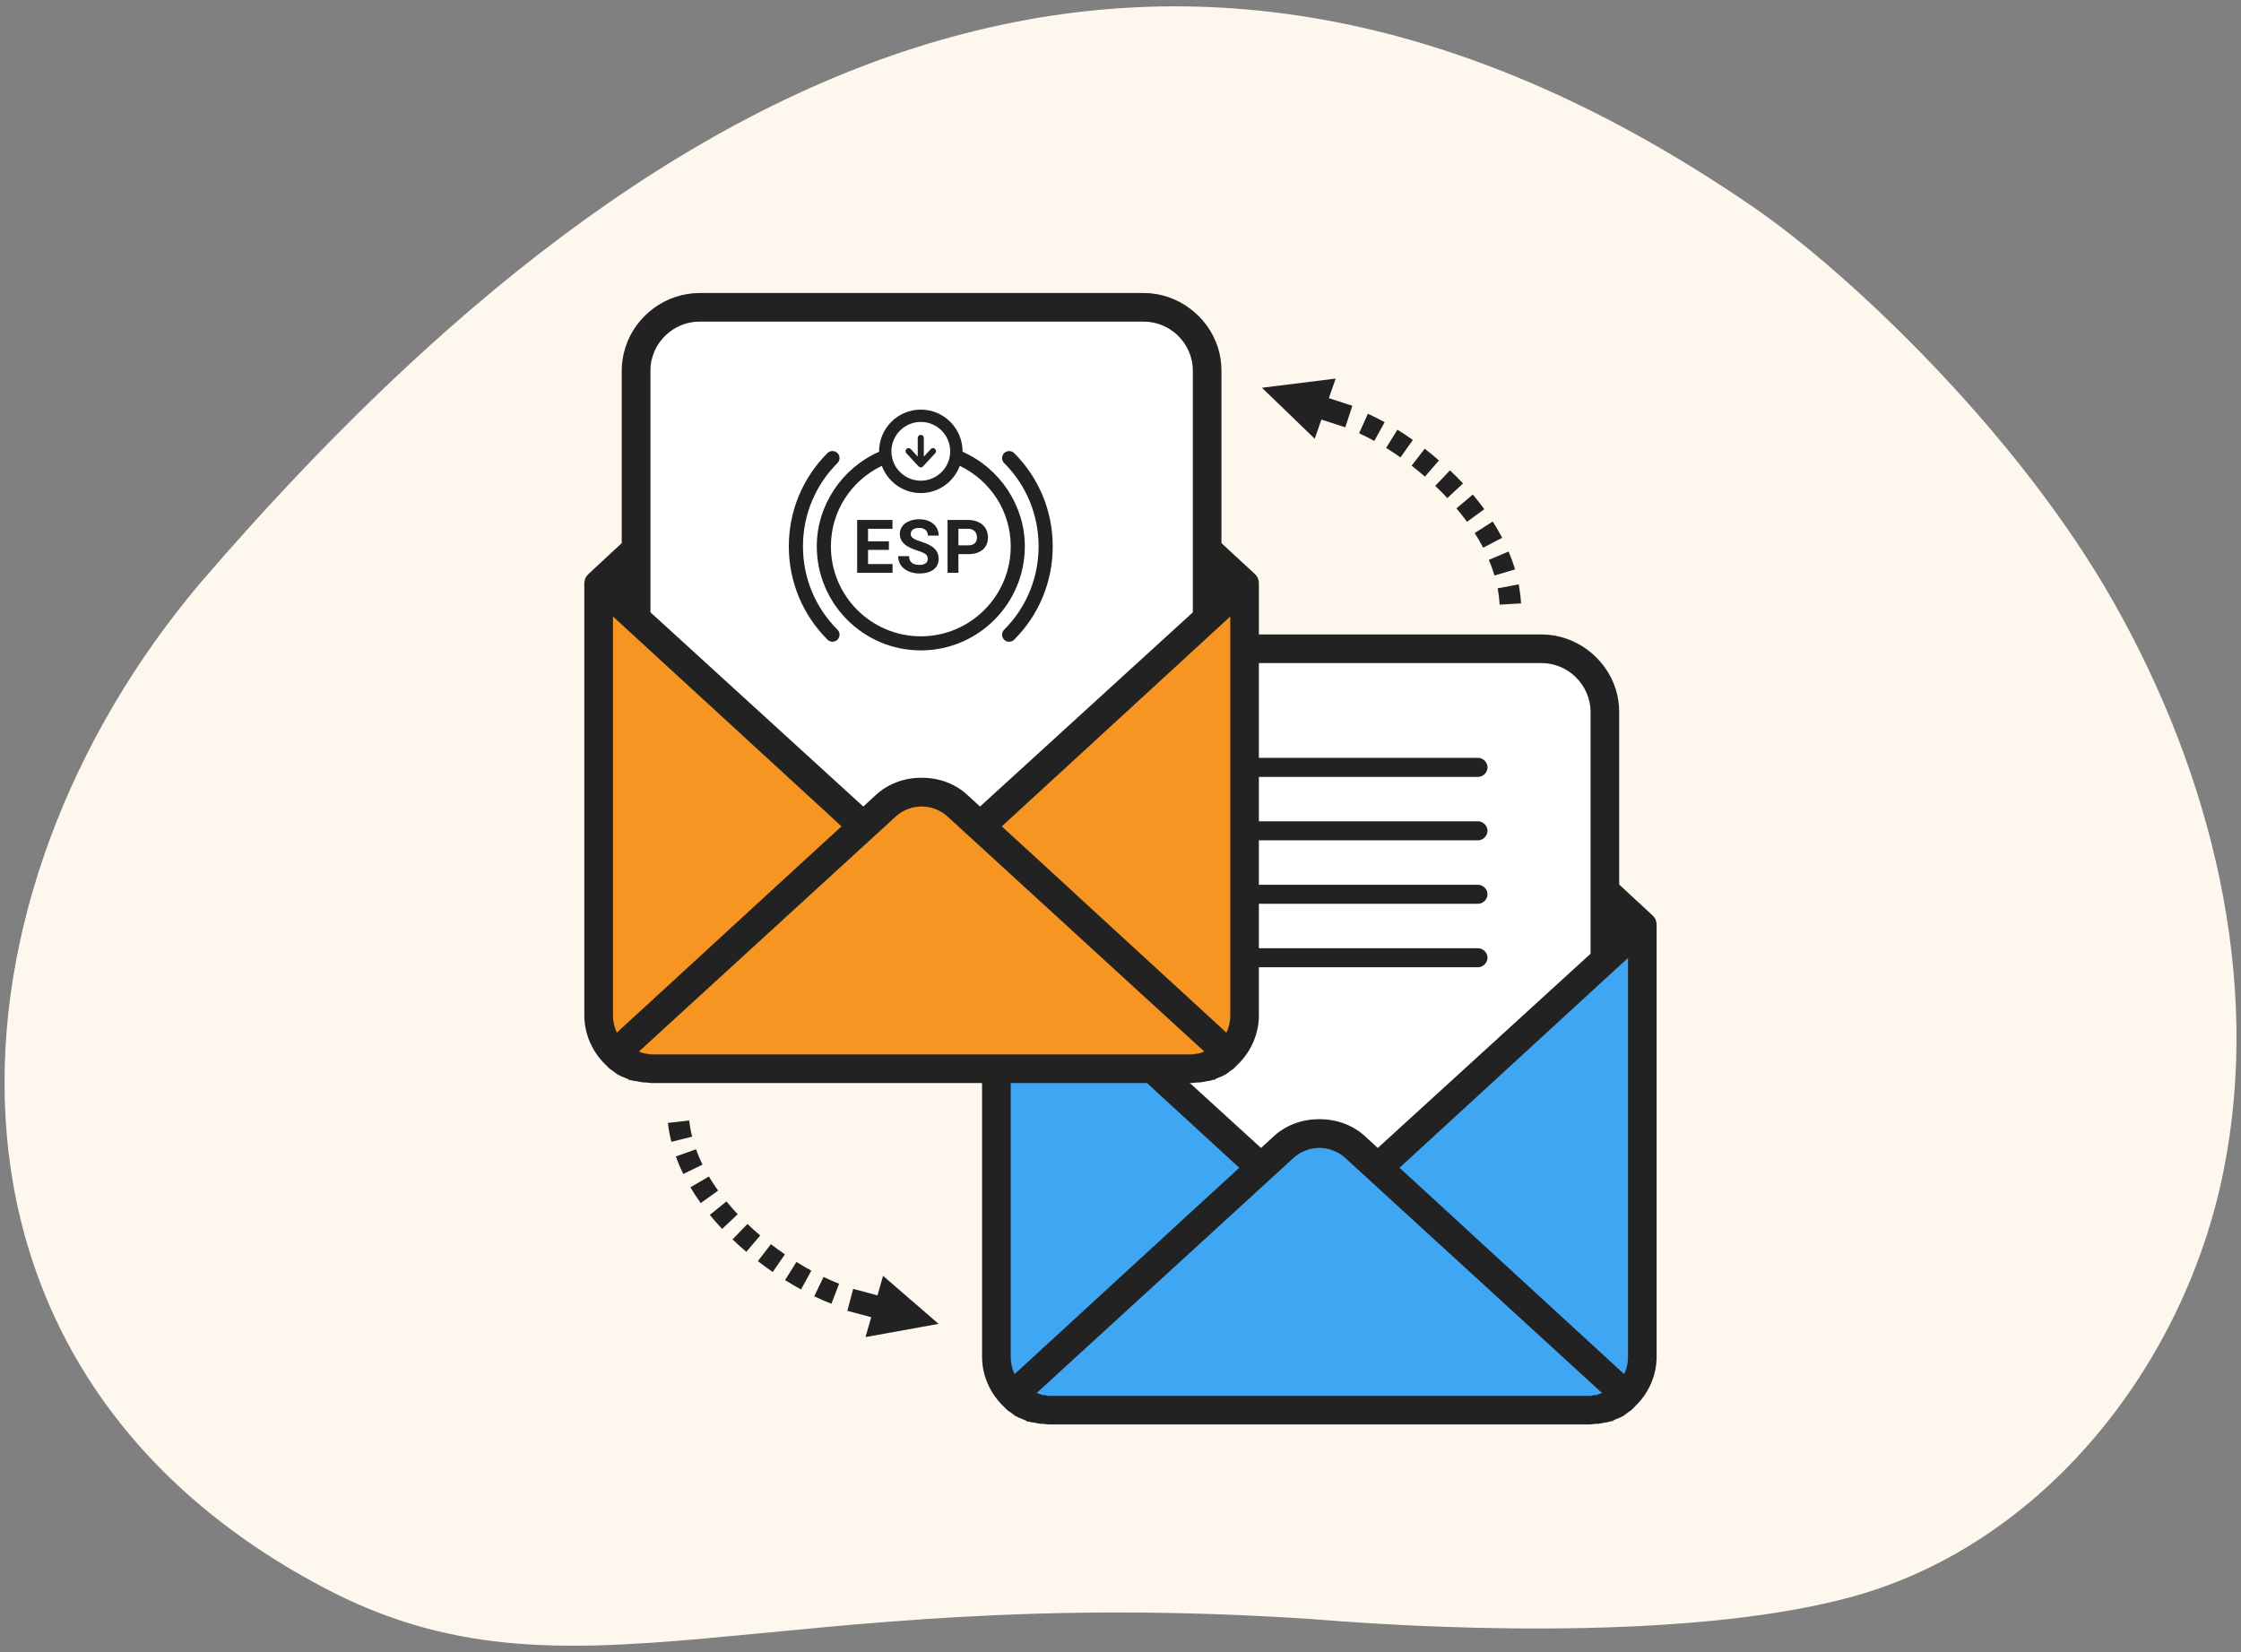
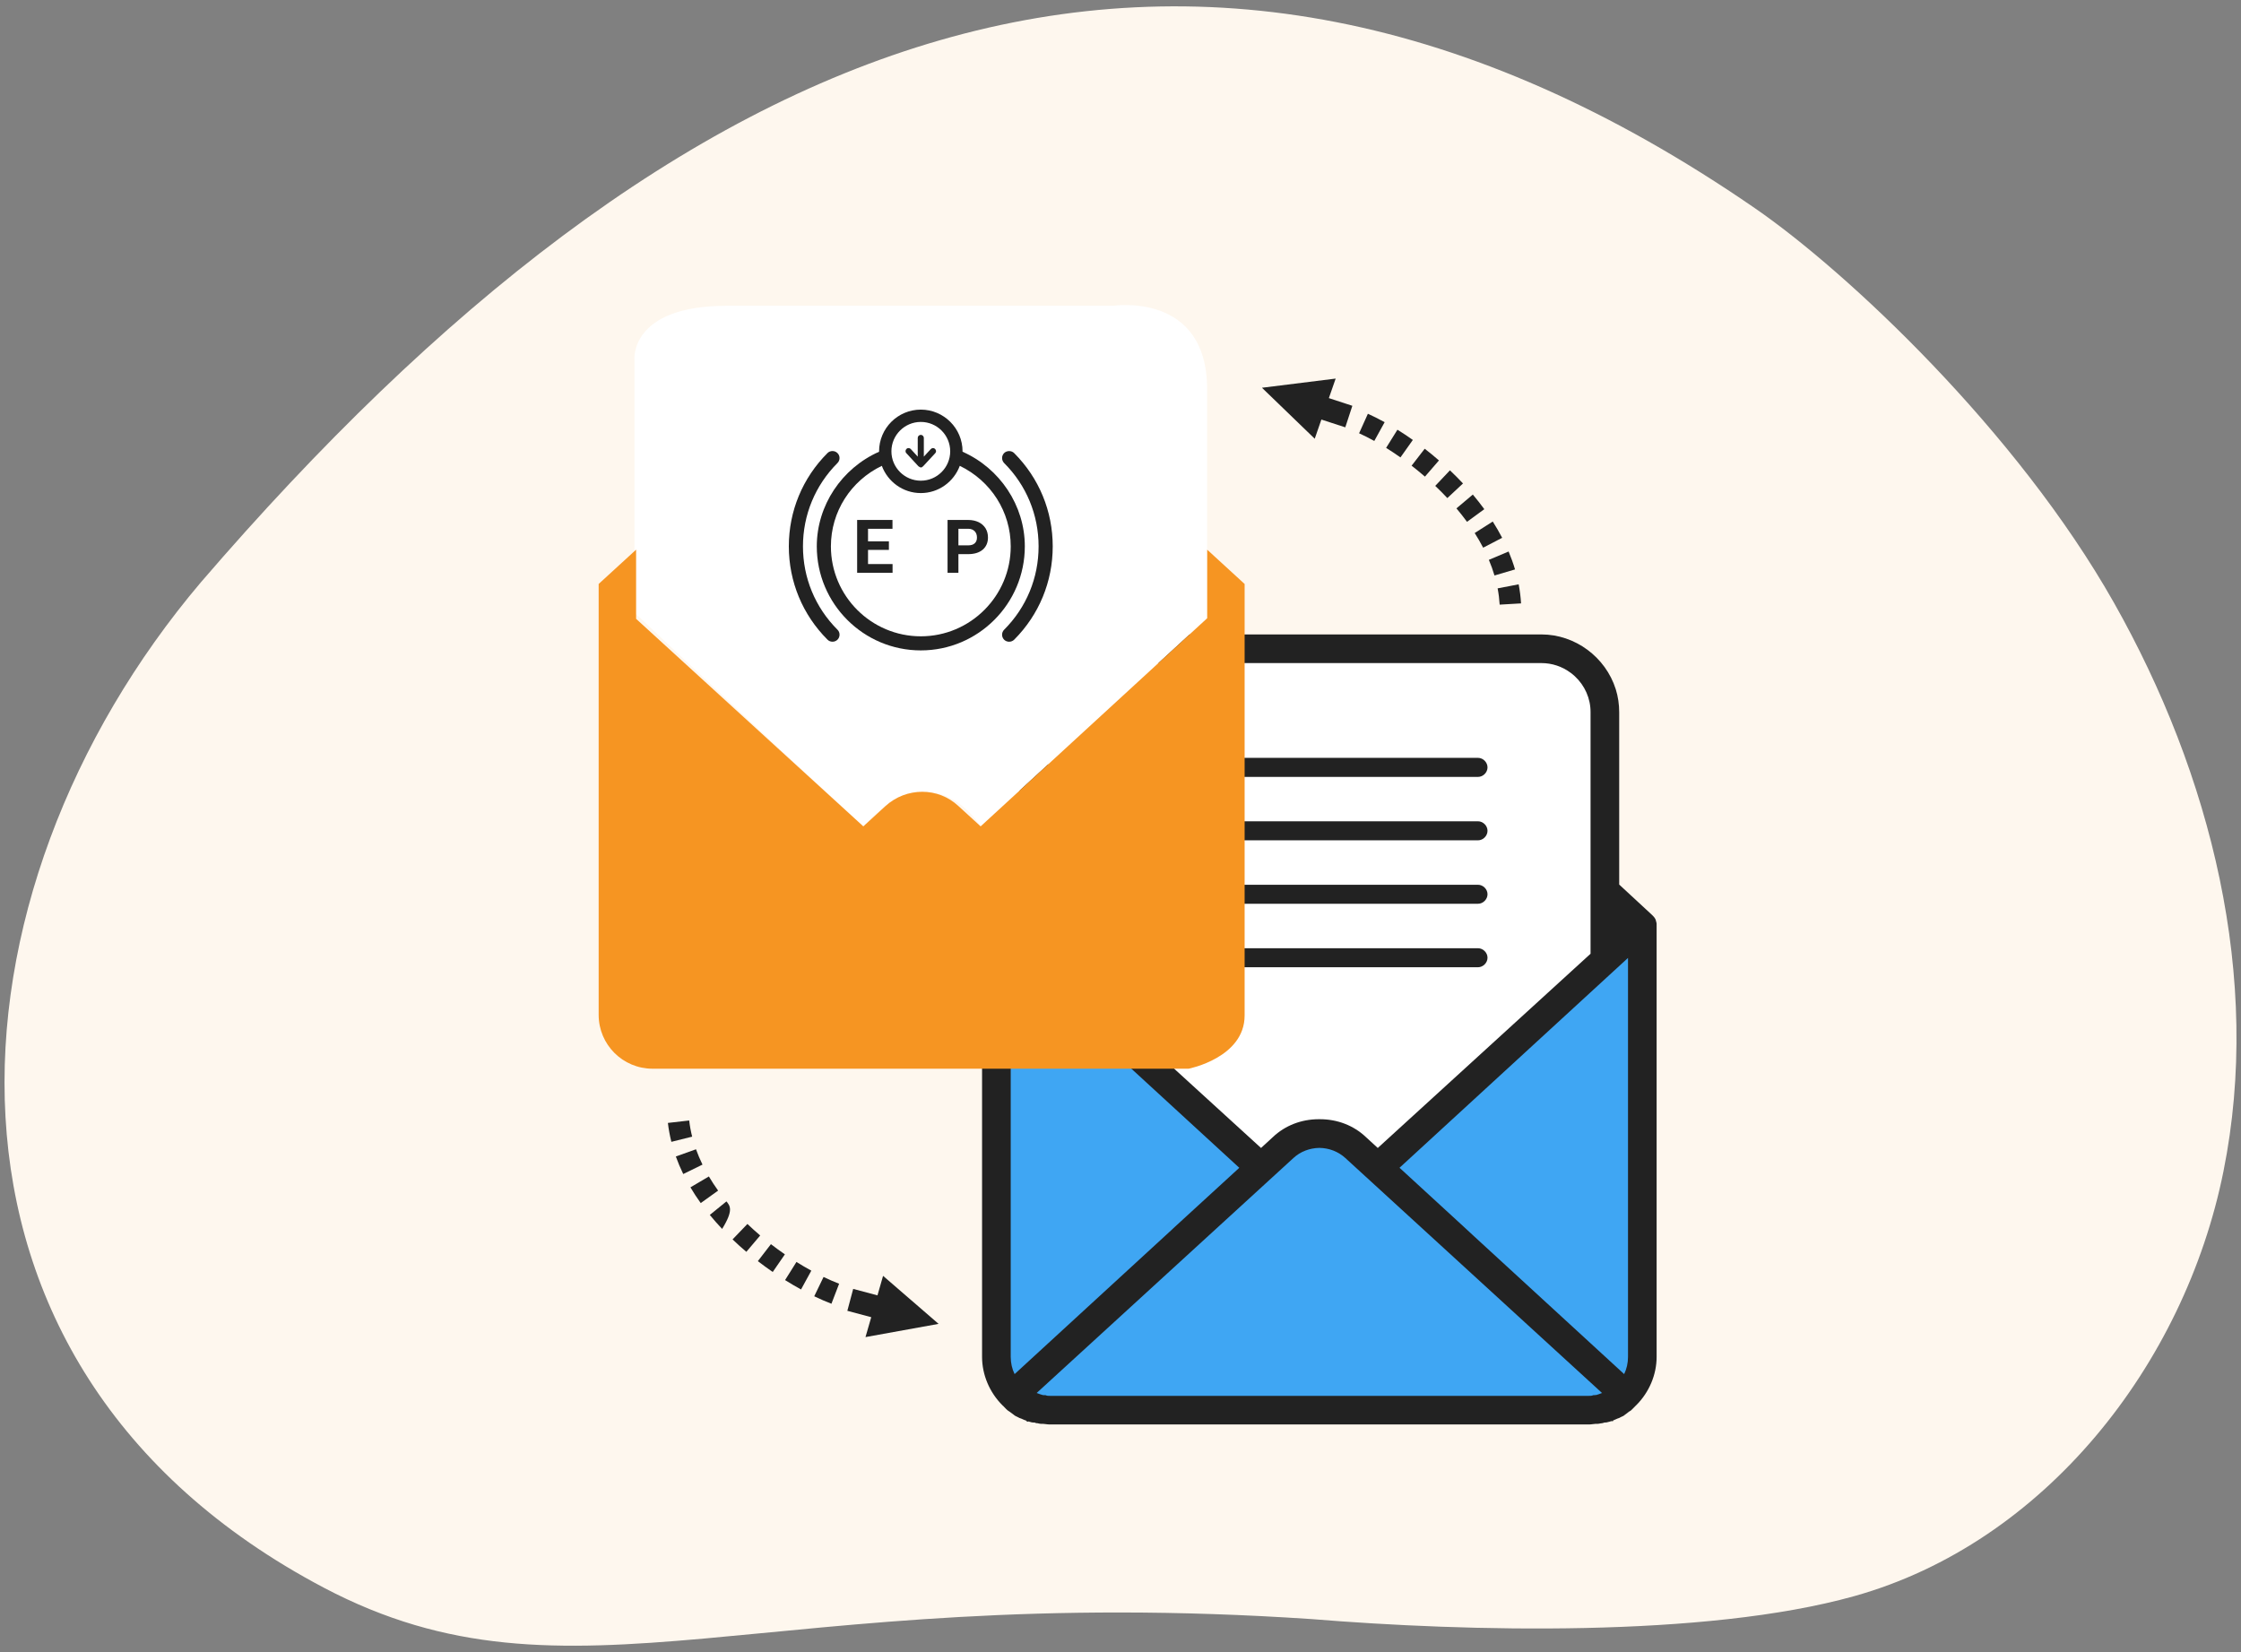
<svg xmlns="http://www.w3.org/2000/svg" version="1.1" id="Layer_1" x="0px" y="0px" width="137px" height="101px" viewBox="0 0 137 101" enable-background="new 0 0 137 101" xml:space="preserve">
  <rect x="0" y="0" width="137" height="101" fill="#808080" stroke="none" />
  <g>
    <path fill="#FEF7EE" d="M80.178,98.984c9.445,0.771,24.064,1.15,33.189-1.406c11.615-3.254,20.176-14.133,22.559-25.959   c2.381-11.824-0.764-24.283-6.699-34.781c-5.938-10.503-16.324-20.238-21.949-24.113c-35.131-24.201-66.021-10.807-95,22.877   c-15.993,18.883-18.354,47.81,7.505,61.456C34.943,105.058,46.527,96.725,80.178,98.984z" />
    <g>
      <g>
        <g>
          <path fill="#FFFFFF" d="M63.101,55.747V42.873c0,0-0.313-3.305,5.654-3.305c5.967,0,23.623,0,23.623,0s5.733-0.874,5.733,5.096      c0,5.965,0.004,14.006,0.004,14.006l-13.85,12.725c0,0-2.865-4.76-7.171,0C67.8,62.802,63.097,58.313,63.097,58.313      L63.101,55.747z" />
          <g>
            <g>
              <g>
                <g>
                  <path fill="#3FA6F3" d="M100.402,82.955v-26.38l-2.287-2.097v4.191l-13.85,12.725l-1.358-1.24          c-1.24-1.165-3.183-1.165-4.461,0l-1.352,1.24L63.203,58.707v-4.229l-2.29,2.097v26.342c0,1.823,1.474,3.294,3.297,3.294          h2.871H96.98C96.98,86.211,100.402,85.543,100.402,82.955z" />
                </g>
              </g>
            </g>
            <path fill="#222222" d="M101.24,56.322v-0.006l-0.029-0.103c-0.056-0.115-0.122-0.182-0.164-0.226l-0.007-0.005l-0.049-0.05       l-2.004-1.854V43.542c0-0.483-0.07-0.958-0.211-1.408c-0.625-1.971-2.49-3.347-4.539-3.347h-0.002H67.081       c-2.056,0-3.923,1.377-4.539,3.347c-0.146,0.455-0.219,0.928-0.219,1.408V54.08l-1.998,1.854       c-0.088,0.089-0.157,0.156-0.218,0.277l-0.032,0.063v0.049c-0.038,0.101-0.038,0.18-0.038,0.253v15.09v11.29       c0,1.091,0.456,2.171,1.249,2.961l0.025,0.025l0.019,0.012l0.022,0.025c0.027,0.032,0.071,0.075,0.11,0.113l0.002,0.004       l0.055,0.054c0.046,0.046,0.105,0.104,0.201,0.155c0.021,0.016,0.045,0.032,0.068,0.049c0.075,0.06,0.114,0.089,0.155,0.115       c0.115,0.098,0.178,0.122,0.218,0.138l0.085,0.042c0.045,0.025,0.105,0.062,0.188,0.079c0.029,0.017,0.057,0.027,0.078,0.035       c0.109,0.054,0.168,0.071,0.206,0.079l0.084,0.08l0.062-0.021c0.03,0.012,0.066,0.022,0.109,0.028       c0.117,0.042,0.224,0.042,0.305,0.042c-0.026,0.007,0.051,0.04,0.157,0.04c0.09,0.022,0.154,0.038,0.231,0.038h0.117       c0.046,0,0.098,0.008,0.152,0.016c0.081,0.011,0.164,0.021,0.235,0.021h4.85h23.274h4.849c0.07,0,0.153-0.011,0.236-0.021       c0.054-0.008,0.106-0.016,0.149-0.016h0.119c0.07,0,0.135-0.016,0.186-0.027c0.147-0.011,0.22-0.042,0.26-0.057       c0.009,0,0.021,0.002,0.041,0.002c0.045,0,0.117-0.008,0.2-0.036c0.068-0.01,0.121-0.032,0.153-0.046h0.122l0.015-0.052       c0.043-0.014,0.085-0.028,0.13-0.052c0.045-0.02,0.085-0.034,0.121-0.053c0.09-0.02,0.156-0.061,0.205-0.089l0.068-0.033       c0.043-0.017,0.108-0.041,0.175-0.103c0.087-0.062,0.124-0.087,0.149-0.11l0.065-0.052c0.028-0.019,0.058-0.04,0.081-0.06       c0.05-0.013,0.113-0.075,0.154-0.116l0.087-0.087l0.094-0.095l0.034-0.036c0.013-0.01,0.023-0.021,0.036-0.033       c0.796-0.79,1.252-1.869,1.252-2.961v-11.29V56.614C101.279,56.508,101.279,56.425,101.24,56.322z M97.612,85.277       c-0.013,0.002-0.021,0.005-0.032,0.007l-0.124,0.01h-0.051l-0.049,0.019c-0.068,0.024-0.151,0.024-0.25,0.024H96.25h-5.429       H70.496h-5.432H64.21c-0.097,0-0.18,0-0.247-0.024l-0.048-0.019h-0.052h-0.078c-0.026-0.005-0.048-0.01-0.068-0.015       l-0.156-0.049c-0.051-0.015-0.094-0.033-0.137-0.052c-0.017-0.006-0.031-0.012-0.049-0.017l15.697-14.365       c0.422-0.391,0.987-0.61,1.591-0.619c0.593,0.009,1.157,0.229,1.582,0.619l15.693,14.365c-0.016,0.005-0.03,0.011-0.045,0.017       c-0.045,0.019-0.088,0.037-0.141,0.053L97.612,85.277z M65.286,41.14c0.526-0.394,1.146-0.602,1.795-0.602h27.154       c0.647,0,1.269,0.208,1.795,0.601c0.674,0.503,1.108,1.267,1.191,2.094c0.011,0.103,0.015,0.207,0.015,0.31v14.765       L84.228,70.182l-0.731-0.671c-0.74-0.701-1.735-1.087-2.799-1.087H80.62c-1.066,0-2.062,0.388-2.803,1.091l-0.726,0.667       L64.08,58.308V43.542c0-0.103,0.003-0.206,0.014-0.308C64.177,42.406,64.612,41.642,65.286,41.14z M99.526,58.563v12.6v11.792       c0,0.375-0.083,0.738-0.236,1.052l-9.229-8.475l-0.552-0.512l-3.921-3.6l-0.032-0.026L99.526,58.563z M75.762,71.394       l-0.029,0.027l-3.923,3.595l-0.096,0.088v0.004l-9.688,8.899c-0.154-0.313-0.237-0.676-0.237-1.052V71.163v-12.6L75.762,71.394       z M63.666,85.571L63.666,85.571L63.666,85.571L63.666,85.571z" />
          </g>
          <g>
            <g>
              <path fill="#222222" d="M90.356,55.252H70.963c-0.31,0-0.583-0.269-0.583-0.582c0-0.309,0.273-0.579,0.583-0.579h19.394        c0.31,0,0.58,0.271,0.58,0.579C90.937,54.983,90.666,55.252,90.356,55.252z" />
            </g>
            <g>
              <path fill="#222222" d="M90.356,59.133H70.963c-0.31,0-0.583-0.271-0.583-0.582c0-0.309,0.273-0.58,0.583-0.58h19.394        c0.31,0,0.58,0.271,0.58,0.58C90.937,58.862,90.666,59.133,90.356,59.133z" />
            </g>
          </g>
          <g>
            <path fill="#222222" d="M90.356,51.374H70.963c-0.31,0-0.583-0.271-0.583-0.583c0-0.309,0.273-0.58,0.583-0.58h19.394       c0.31,0,0.58,0.271,0.58,0.58C90.937,51.104,90.666,51.374,90.356,51.374z" />
          </g>
          <g>
            <path fill="#222222" d="M90.356,47.497H70.963c-0.31,0-0.583-0.271-0.583-0.581c0-0.313,0.273-0.584,0.583-0.584h19.394       c0.31,0,0.58,0.271,0.58,0.584C90.937,47.226,90.666,47.497,90.356,47.497z" />
          </g>
        </g>
      </g>
      <g>
        <g>
          <path fill="#FFFFFF" d="M38.784,34.874V21.999c0,0-0.313-3.305,5.654-3.305c5.968,0,23.624,0,23.624,0s5.733-0.874,5.733,5.095      c0,5.966,0.004,14.008,0.004,14.008L59.95,50.521c0,0-2.865-4.76-7.172,0C43.483,41.928,38.78,37.439,38.78,37.439      L38.784,34.874z" />
          <g>
            <g>
              <g>
                <g>
                  <path fill="#F69522" d="M76.088,62.081V35.702L73.8,33.605v4.191L59.95,50.521l-1.357-1.241          c-1.241-1.165-3.184-1.165-4.463,0l-1.352,1.241L38.887,37.833v-4.229l-2.289,2.097v26.341c0,1.822,1.473,3.294,3.297,3.294          h2.87h29.901C72.666,65.337,76.088,64.668,76.088,62.081z" />
                </g>
              </g>
            </g>
-             <path fill="#222222" d="M76.926,35.449v-0.006l-0.029-0.103c-0.056-0.115-0.122-0.182-0.165-0.227l-0.006-0.004l-0.049-0.05       l-2.005-1.854V22.668c0-0.483-0.07-0.958-0.211-1.408c-0.625-1.971-2.49-3.347-4.539-3.347H69.92H42.765       c-2.055,0-3.923,1.377-4.539,3.347c-0.145,0.454-0.218,0.928-0.218,1.408v10.537L36.01,35.06       c-0.089,0.088-0.158,0.156-0.219,0.277L35.76,35.4v0.049c-0.039,0.101-0.039,0.18-0.039,0.253v15.09v11.29       c0,1.091,0.456,2.171,1.25,2.96l0.025,0.026l0.018,0.012l0.022,0.025c0.028,0.032,0.071,0.074,0.111,0.113l0.002,0.004       l0.055,0.053c0.046,0.046,0.105,0.104,0.201,0.156c0.021,0.016,0.045,0.032,0.068,0.049c0.074,0.06,0.114,0.089,0.154,0.115       c0.116,0.097,0.178,0.121,0.219,0.138l0.084,0.041c0.046,0.026,0.105,0.063,0.188,0.08c0.03,0.017,0.057,0.026,0.079,0.035       c0.108,0.054,0.167,0.07,0.206,0.079l0.084,0.08l0.061-0.021c0.031,0.012,0.067,0.022,0.11,0.028       c0.117,0.042,0.224,0.042,0.305,0.042c-0.026,0.007,0.05,0.04,0.156,0.04c0.091,0.021,0.155,0.038,0.231,0.038h0.117       c0.046,0,0.099,0.007,0.152,0.016c0.081,0.011,0.164,0.021,0.236,0.021h4.849h23.275h4.849c0.07,0,0.153-0.011,0.236-0.021       c0.054-0.009,0.106-0.016,0.149-0.016h0.119c0.07,0,0.135-0.017,0.186-0.028c0.147-0.01,0.22-0.041,0.26-0.056       c0.009,0,0.021,0.002,0.041,0.002c0.045,0,0.117-0.008,0.2-0.036c0.068-0.01,0.122-0.032,0.153-0.046h0.122l0.015-0.053       c0.043-0.013,0.085-0.027,0.13-0.051c0.045-0.02,0.085-0.034,0.122-0.054c0.089-0.019,0.155-0.06,0.204-0.088l0.068-0.033       c0.043-0.018,0.108-0.042,0.175-0.103c0.088-0.062,0.124-0.087,0.149-0.11l0.066-0.052c0.027-0.02,0.058-0.04,0.081-0.06       c0.049-0.013,0.113-0.076,0.153-0.116l0.088-0.087l0.094-0.096l0.034-0.036c0.013-0.01,0.023-0.021,0.036-0.033       c0.795-0.789,1.251-1.868,1.251-2.96v-11.29V35.741C76.964,35.634,76.964,35.551,76.926,35.449z M73.297,64.403       c-0.013,0.002-0.021,0.005-0.032,0.007l-0.124,0.01H73.09l-0.049,0.019c-0.068,0.024-0.151,0.024-0.25,0.024h-0.856h-5.429       H46.181h-5.433h-0.854c-0.098,0-0.181,0-0.247-0.024l-0.049-0.019h-0.051h-0.079c-0.025-0.005-0.048-0.01-0.068-0.015       l-0.155-0.049c-0.051-0.016-0.094-0.033-0.138-0.052c-0.016-0.006-0.03-0.012-0.048-0.017l15.697-14.365       c0.422-0.391,0.987-0.61,1.591-0.62c0.593,0.01,1.157,0.229,1.582,0.62l15.693,14.365c-0.015,0.005-0.03,0.011-0.045,0.017       c-0.045,0.019-0.088,0.036-0.141,0.053L73.297,64.403z M40.97,20.266c0.526-0.394,1.147-0.602,1.795-0.602H69.92       c0.647,0,1.269,0.208,1.795,0.601c0.674,0.503,1.108,1.266,1.191,2.094c0.011,0.102,0.016,0.206,0.016,0.31v14.766       l-13.01,11.874l-0.731-0.671c-0.739-0.701-1.735-1.087-2.799-1.087h-0.077c-1.066,0-2.062,0.388-2.804,1.09l-0.725,0.668       L39.765,37.434V22.668c0-0.104,0.003-0.207,0.014-0.308C39.861,21.531,40.296,20.768,40.97,20.266z M75.211,37.69v12.6v11.792       c0,0.374-0.083,0.737-0.236,1.051l-9.229-8.475l-0.552-0.512l-3.921-3.598l-0.032-0.026L75.211,37.69z M51.446,50.52       l-0.03,0.027l-3.922,3.594l-0.097,0.088v0.004l-9.688,8.898c-0.153-0.312-0.236-0.676-0.236-1.051V50.29v-12.6L51.446,50.52z        M39.351,64.697L39.351,64.697L39.351,64.697L39.351,64.697z" />
          </g>
          <g>
            <g>
              <path fill="#222222" d="M54.342,33.619h-1.276v0.863h1.5v0.534h-2.166v-3.228h2.161v0.539h-1.495v0.769h1.276V33.619z" />
-               <path fill="#222222" d="M56.718,34.169c0-0.126-0.044-0.221-0.132-0.289c-0.089-0.067-0.248-0.139-0.48-0.212        c-0.229-0.073-0.412-0.15-0.547-0.221c-0.366-0.198-0.55-0.466-0.55-0.799c0-0.178,0.051-0.331,0.147-0.469        c0.099-0.135,0.239-0.241,0.424-0.318s0.391-0.117,0.62-0.117c0.229,0,0.436,0.044,0.615,0.126        c0.18,0.083,0.321,0.2,0.422,0.354c0.097,0.152,0.146,0.324,0.146,0.52H56.72c0-0.149-0.046-0.264-0.141-0.346        c-0.091-0.082-0.222-0.123-0.391-0.123c-0.163,0-0.289,0.034-0.378,0.102c-0.092,0.07-0.136,0.162-0.136,0.272        c0,0.106,0.053,0.193,0.158,0.265c0.105,0.069,0.26,0.136,0.467,0.198c0.376,0.114,0.654,0.255,0.827,0.424        c0.173,0.168,0.257,0.379,0.257,0.631c0,0.279-0.106,0.499-0.315,0.656c-0.212,0.158-0.494,0.237-0.854,0.237        c-0.249,0-0.473-0.044-0.68-0.136c-0.202-0.092-0.358-0.215-0.466-0.373c-0.106-0.158-0.159-0.342-0.159-0.55h0.667        c0,0.355,0.213,0.534,0.638,0.534c0.158,0,0.282-0.033,0.371-0.096C56.674,34.375,56.718,34.285,56.718,34.169z" />
              <path fill="#222222" d="M58.591,33.878v1.138h-0.664v-3.228h1.259c0.241,0,0.455,0.047,0.64,0.134        c0.184,0.09,0.324,0.217,0.426,0.379c0.097,0.162,0.146,0.348,0.146,0.556c0,0.318-0.108,0.566-0.324,0.75        c-0.216,0.183-0.516,0.271-0.898,0.271H58.591z M58.591,33.341h0.595c0.174,0,0.31-0.041,0.4-0.125        c0.093-0.083,0.139-0.199,0.139-0.354c0-0.158-0.046-0.286-0.139-0.384c-0.095-0.098-0.222-0.148-0.387-0.151h-0.608V33.341z" />
            </g>
            <g>
              <g>
                <path fill="#222222" d="M49.088,33.403c0-1.924,0.749-3.732,2.109-5.094c0.082-0.082,0.127-0.19,0.127-0.307         c0-0.114-0.045-0.223-0.126-0.301c-0.162-0.167-0.448-0.168-0.61-0.003c-1.523,1.522-2.364,3.548-2.364,5.704         s0.841,4.183,2.363,5.703c0.079,0.082,0.189,0.127,0.308,0.127c0.114,0,0.222-0.045,0.303-0.123         c0.082-0.081,0.127-0.19,0.127-0.307s-0.045-0.226-0.127-0.305C49.837,37.135,49.088,35.327,49.088,33.403z" />
                <path fill="#222222" d="M61.999,27.7c-0.164-0.166-0.453-0.161-0.612-0.002c-0.167,0.167-0.168,0.44-0.001,0.611         c1.359,1.357,2.107,3.167,2.107,5.095c0,1.927-0.748,3.735-2.107,5.095c-0.167,0.167-0.167,0.441,0,0.61         c0.08,0.079,0.188,0.124,0.306,0.124c0.116,0,0.226-0.045,0.307-0.124c1.52-1.522,2.358-3.548,2.358-5.705         S63.518,29.221,61.999,27.7z" />
                <path fill="#222222" d="M58.841,27.616c0-0.007,0.003-0.015,0.003-0.022c0-1.407-1.146-2.552-2.551-2.552         c-1.407,0-2.552,1.145-2.552,2.552c0,0.008,0.001,0.016,0.001,0.023c-2.286,1.013-3.809,3.287-3.809,5.786         c0,3.508,2.853,6.36,6.359,6.36s6.359-2.853,6.359-6.36C62.652,30.905,61.129,28.629,58.841,27.616z M56.293,25.795         c0.99,0,1.796,0.807,1.796,1.798c0,0.99-0.806,1.795-1.796,1.795c-0.991,0-1.798-0.805-1.798-1.795         C54.495,26.602,55.302,25.795,56.293,25.795z M56.293,30.144c1.093,0,2.021-0.695,2.382-1.665         c1.898,0.919,3.114,2.803,3.114,4.924c0,3.032-2.466,5.498-5.496,5.498c-3.032,0-5.497-2.466-5.497-5.498         c0-2.123,1.215-4.008,3.113-4.924C54.271,29.449,55.197,30.144,56.293,30.144z" />
              </g>
              <path fill="#222222" d="M57.175,27.706c0.074-0.075,0.063-0.187-0.015-0.263c-0.036-0.036-0.073-0.049-0.124-0.049        c-0.049,0-0.098,0.025-0.136,0.063l-0.423,0.46v-1.145c0-0.1-0.086-0.186-0.185-0.186c-0.103,0-0.188,0.086-0.188,0.186v1.145        l-0.422-0.46c-0.062-0.074-0.186-0.089-0.262-0.015c-0.074,0.063-0.087,0.188-0.013,0.263l0.746,0.808        c0.012,0,0.012,0,0.012,0l0,0c0,0.011,0.014,0.011,0.014,0.011c0.01,0.013,0.024,0.013,0.037,0.028        c0.011,0.009,0.011,0.009,0.024,0.009c0.014,0.015,0.036,0.015,0.051,0.015h0.012c0.025,0,0.036,0,0.063-0.015l0,0        c0-0.009,0.011-0.009,0.011-0.009c0.013-0.016,0.024-0.028,0.05-0.039l0,0L57.175,27.706z" />
            </g>
          </g>
        </g>
      </g>
      <g>
        <polygon fill="#222222" points="53.643,79.193 52.158,78.799 51.801,80.138 53.262,80.527 52.91,81.744 57.379,80.936      53.985,78.001    " />
        <path fill="#222222" d="M46.33,77.101c0.303,0.232,0.606,0.454,0.91,0.663l0.743-1.078c-0.284-0.196-0.57-0.403-0.854-0.623     L46.33,77.101z" />
        <path fill="#222222" d="M47.994,78.259c0.33,0.208,0.657,0.398,0.976,0.573l0.629-1.149c-0.297-0.162-0.601-0.34-0.909-0.532     L47.994,78.259z" />
        <path fill="#222222" d="M49.777,79.249c0.368,0.177,0.722,0.33,1.051,0.457l0.47-1.224c-0.298-0.114-0.618-0.253-0.952-0.413     L49.777,79.249z" />
        <path fill="#222222" d="M45.692,74.828l-0.908,0.944c0.274,0.265,0.557,0.518,0.843,0.76l0.846-1     C46.208,75.307,45.947,75.073,45.692,74.828z" />
        <path fill="#222222" d="M42.133,68.502l-1.302,0.149c0.045,0.386,0.116,0.774,0.212,1.156l1.271-0.317     C42.232,69.166,42.171,68.837,42.133,68.502z" />
        <path fill="#222222" d="M42.549,70.262l-1.233,0.441c0.131,0.365,0.283,0.723,0.453,1.072l1.177-0.576     C42.797,70.895,42.664,70.582,42.549,70.262z" />
-         <path fill="#222222" d="M44.41,73.449l-1.017,0.827c0.24,0.294,0.492,0.58,0.753,0.855l0.952-0.899     C44.86,73.979,44.63,73.72,44.41,73.449z" />
+         <path fill="#222222" d="M44.41,73.449l-1.017,0.827c0.24,0.294,0.492,0.58,0.753,0.855C44.86,73.979,44.63,73.72,44.41,73.449z" />
        <path fill="#222222" d="M43.336,71.924l-1.127,0.665c0.193,0.329,0.404,0.65,0.629,0.962l1.063-0.763     C43.7,72.508,43.511,72.219,43.336,71.924z" />
        <polygon fill="#222222" points="81.654,23.145 77.148,23.706 80.374,26.822 80.781,25.65 82.242,26.125 82.674,24.809      81.238,24.339    " />
        <path fill="#222222" d="M85.43,26.271l-0.692,1.11c0.286,0.179,0.581,0.374,0.877,0.583l0.757-1.068     C86.054,26.67,85.738,26.462,85.43,26.271z" />
        <path fill="#222222" d="M92.226,33.717l-1.207,0.51c0.133,0.313,0.248,0.632,0.344,0.956l1.256-0.371     C92.509,34.442,92.377,34.076,92.226,33.717z" />
        <path fill="#222222" d="M92.841,35.723l-1.286,0.247c0.063,0.327,0.104,0.658,0.125,0.995l1.307-0.076     C92.964,36.502,92.915,36.11,92.841,35.723z" />
        <path fill="#222222" d="M91.257,31.884l-1.104,0.703c0.186,0.292,0.358,0.591,0.517,0.896l1.162-0.604     C91.655,32.541,91.463,32.208,91.257,31.884z" />
        <path fill="#222222" d="M87.097,27.434l-0.801,1.036c0.272,0.211,0.545,0.435,0.816,0.668l0.856-0.989     C87.682,27.898,87.389,27.66,87.097,27.434z" />
        <path fill="#222222" d="M90.039,30.235l-1.002,0.845c0.225,0.267,0.441,0.541,0.647,0.822l1.057-0.773     C90.519,30.824,90.283,30.525,90.039,30.235z" />
        <path fill="#222222" d="M83.086,26.489c0.291,0.132,0.603,0.288,0.929,0.469l0.633-1.147c-0.36-0.199-0.704-0.371-1.024-0.515     L83.086,26.489z" />
        <path fill="#222222" d="M88.64,28.754l-0.899,0.951c0.251,0.238,0.5,0.487,0.74,0.745l0.957-0.894     C89.18,29.28,88.912,29.012,88.64,28.754z" />
      </g>
    </g>
  </g>
</svg>